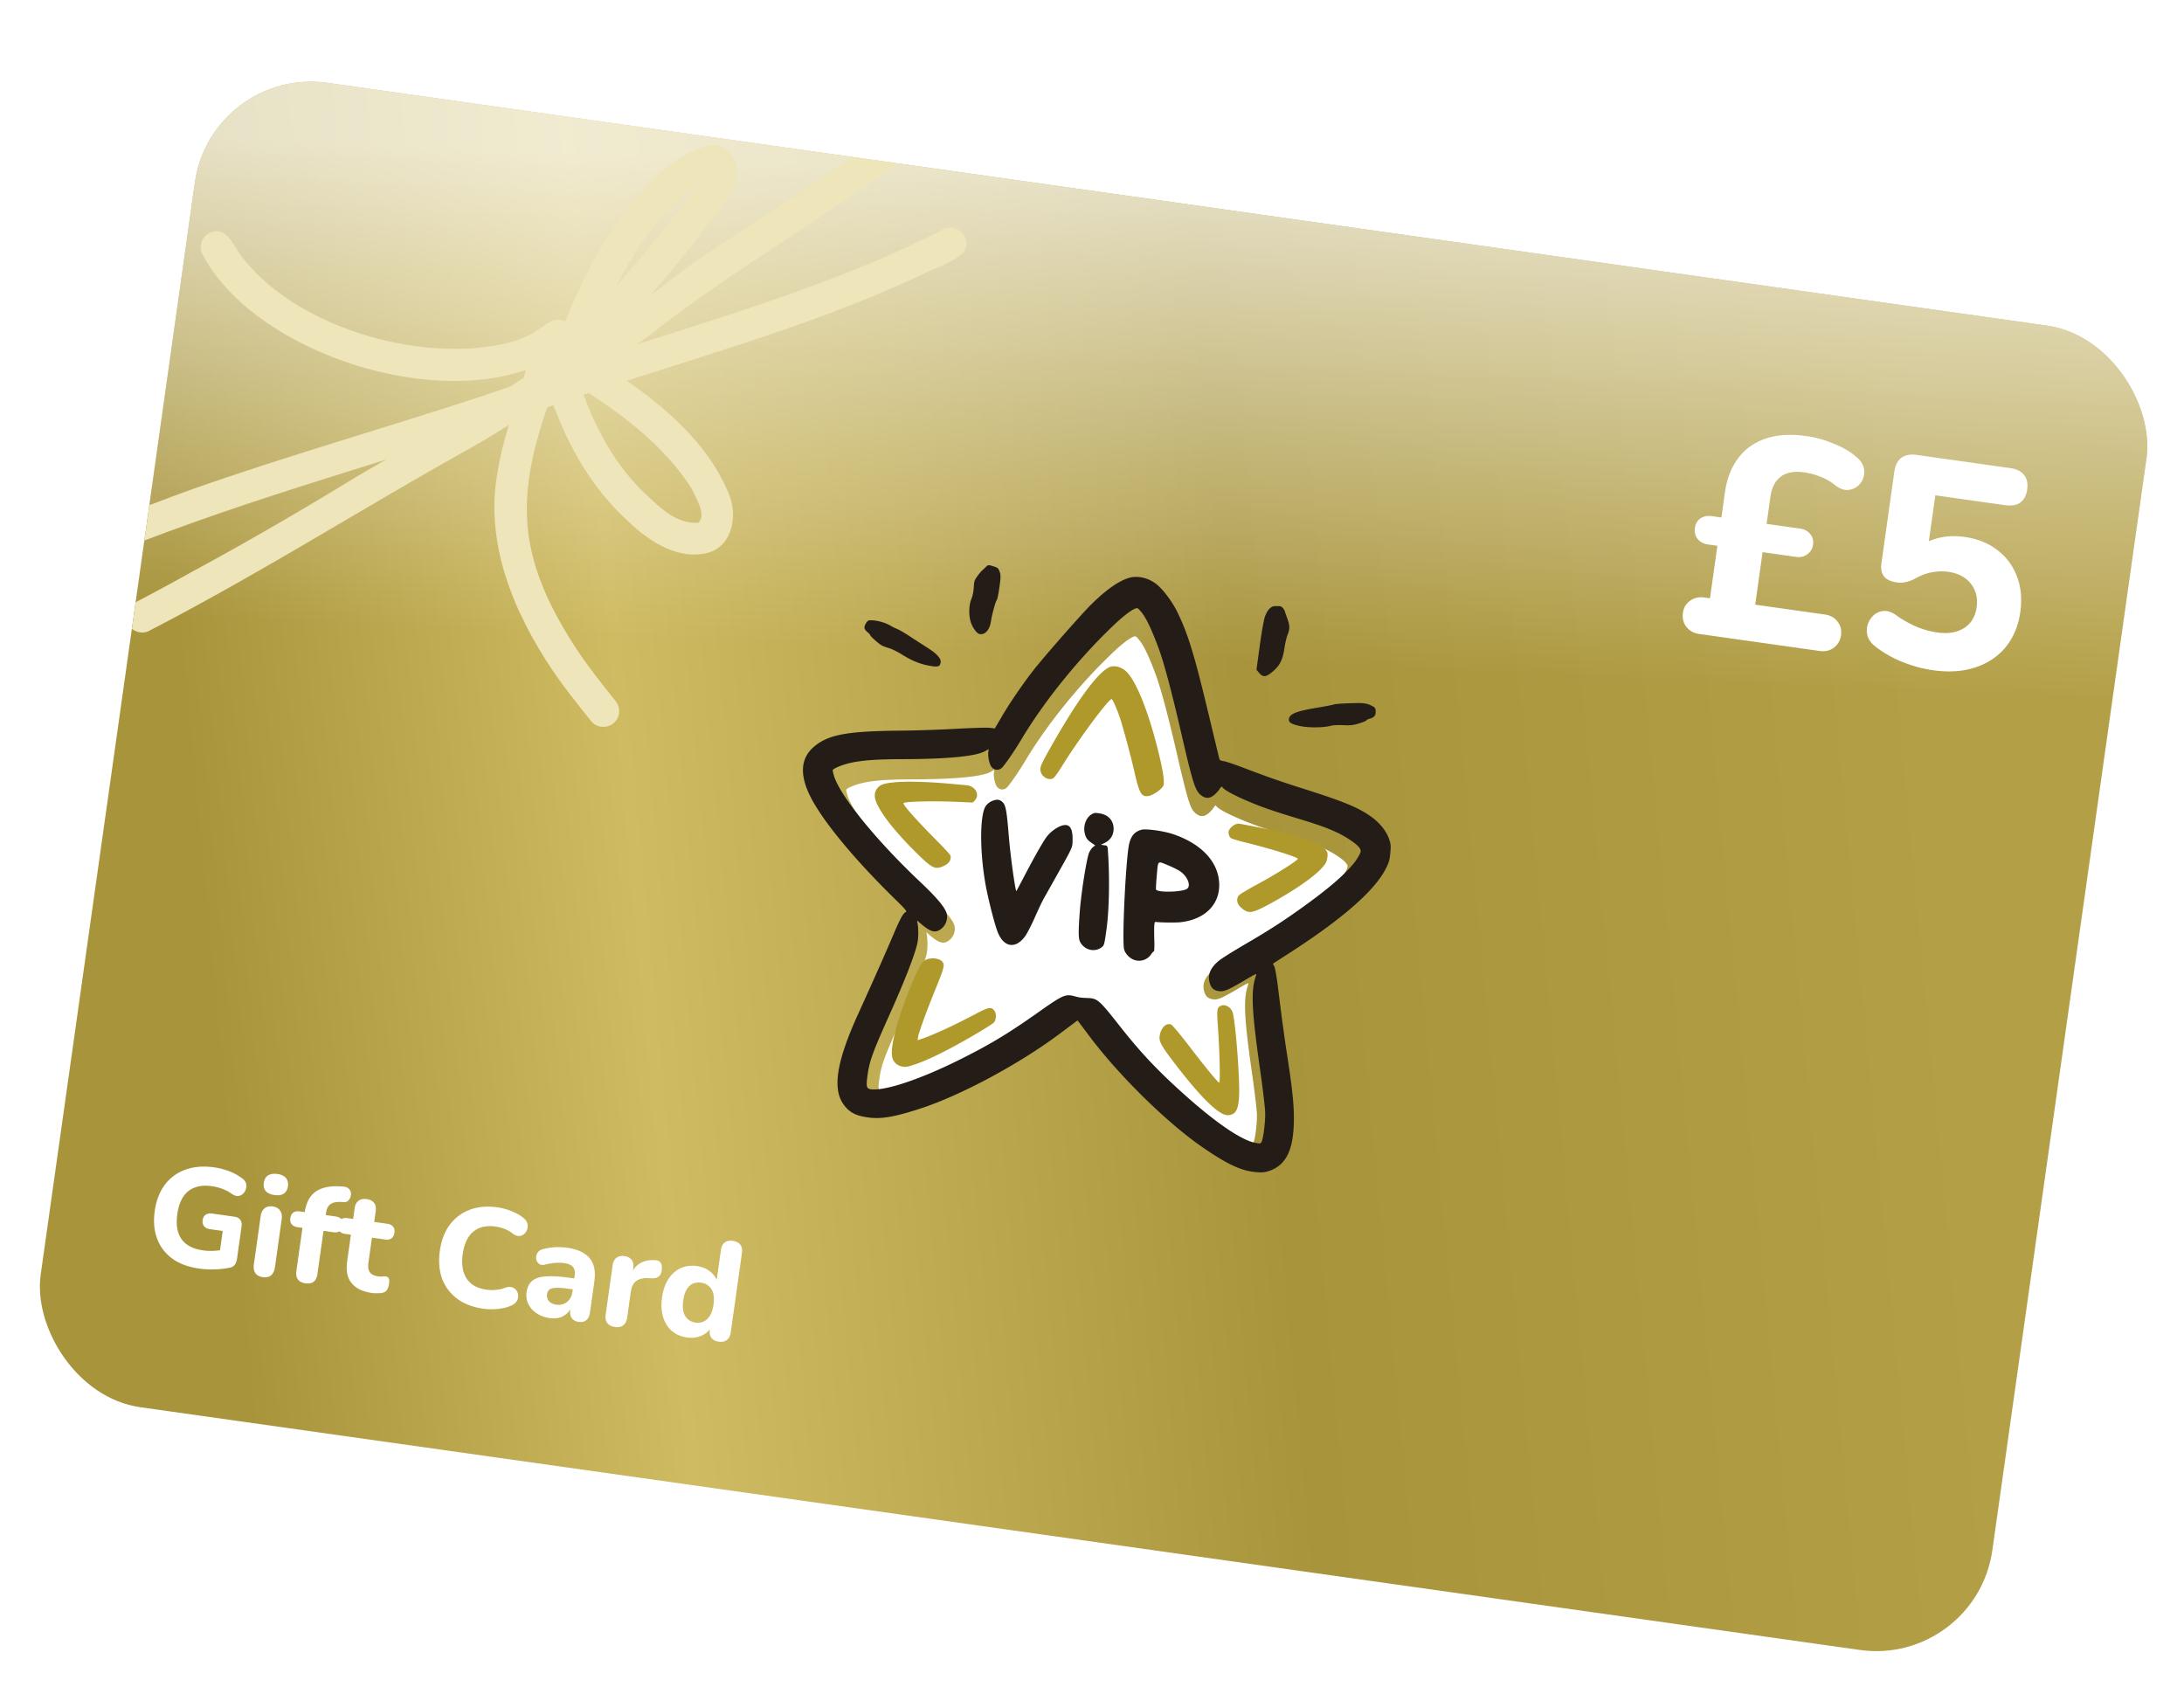
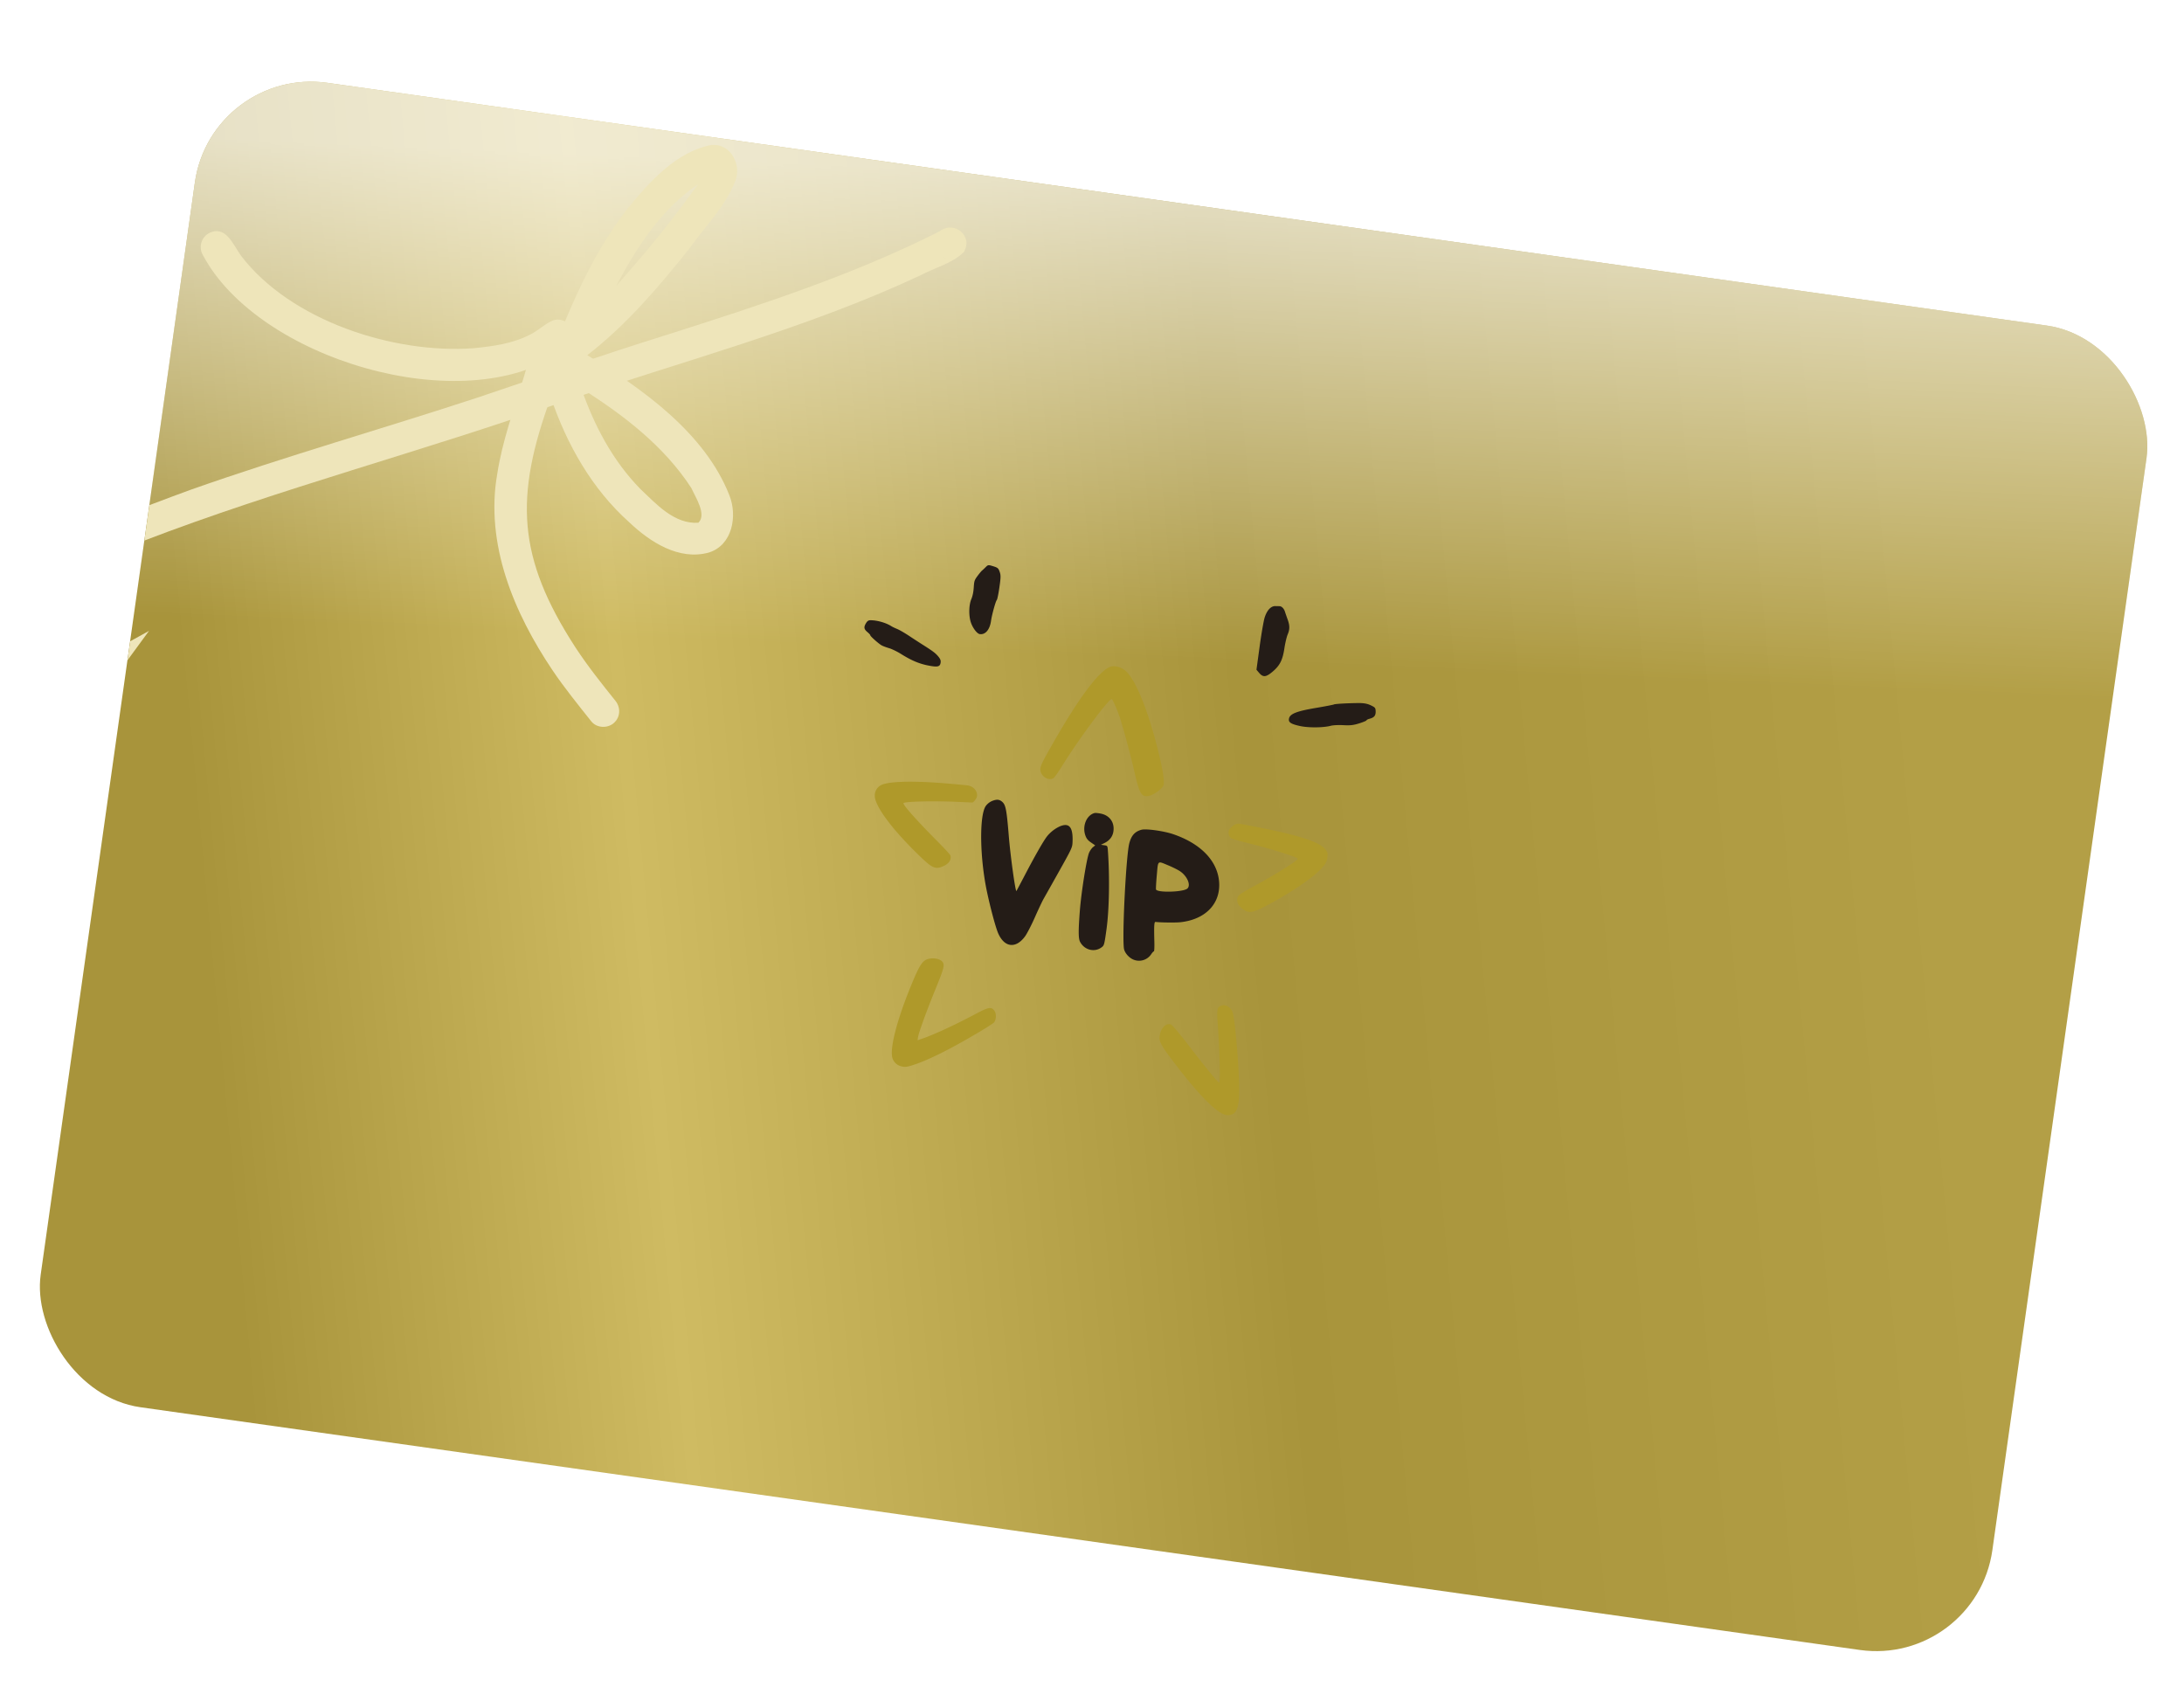
<svg xmlns="http://www.w3.org/2000/svg" width="426" height="329" fill="none" viewBox="0 0 426 329">
  <g filter="url(#a)">
    <g clip-path="url(#b)">
      <rect width="384.457" height="260.881" x="41.205" y=".668" fill="url(#c)" rx="22.884" transform="rotate(8.035 41.205 .668)" />
      <rect width="384.457" height="260.881" x="41.205" y=".668" fill="url(#d)" rx="22.884" style="mix-blend-mode:overlay" transform="rotate(8.035 41.205 .668)" />
      <g fill="#EEE5BA" clip-path="url(#e)" filter="url(#f)">
        <path d="M184.543 34.1c-.293-.057-.551-.203-.802-.352.261.149.528.27.802.352ZM27.831 89.265c26.897-10.335 54.864-17.568 82.012-27.198C133.151 54.1 157.2 47.87 179.549 37.403c2.771-1.497 6.17-2.282 8.426-4.512 1.926-3.066-1.795-6.292-4.7-4.063-16.955 8.567-35.06 14.405-53.122 20.16-12.405 3.87-24.679 8.114-36.987 12.265-18.562 6.096-37.392 11.433-55.821 17.925-5.292 1.878-10.469 4.089-15.87 5.652-1.611.504-2.473 2.335-1.939 3.903 1.459 3.695 5.627 1.31 8.299.535l-.004-.003ZM182.554 7.582c-.55-1.615-2.321-2.431-3.933-1.93-1.611.5-2.473 2.335-1.939 3.903.551 1.611 2.322 2.43 3.933 1.927 1.612-.5 2.473-2.335 1.939-3.903v.003Z" />
-         <path d="M29.066 106.761c21.461-11.076 41.897-24.07 62.959-35.8 8.223-4.647 15.842-10.236 23.898-15.137 3.548-2.035 7.117-4.075 10.455-6.44 16.229-12.974 34.523-23.036 51.061-35.595.902-.652 1.828-1.295 2.677-2.012 3.188-3.03-1.414-7.526-4.524-4.284-11.882 9.098-24.576 17.037-37.054 25.27-7.17 4.657-13.484 10.527-20.771 14.862-8.124 4.528-15.639 10.005-23.578 14.84-8.427 5.204-17.036 9.662-25.49 14.74-10.233 6.252-20.6 12.265-31.146 17.973a464.791 464.791 0 0 1-11.204 6.054c-1.494.781-2.182 2.571-1.425 4.115.718 1.477 2.675 2.193 4.145 1.417l-.003-.003Z" />
+         <path d="M29.066 106.761a464.791 464.791 0 0 1-11.204 6.054c-1.494.781-2.182 2.571-1.425 4.115.718 1.477 2.675 2.193 4.145 1.417l-.003-.003Z" />
        <path d="M123.932 35.182c-1.228 1.433-2.447 2.862-3.712 4.256 3.941-7.468 8.784-14.971 15.928-19.77-3.84 5.343-7.893 10.545-12.213 15.514h-.003Zm12.293 50.482c-4.678.326-8.215-3.648-11.328-6.59-5.394-5.511-9.015-12.394-11.51-19.616 8.182 5.148 16.176 11.271 21.47 19.453.777 1.751 3.037 5.132 1.372 6.753h-.004Zm-16.506 39.073c1.31-1.123 1.382-3.04.32-4.342-2.713-3.381-5.416-6.775-7.792-10.403-11.411-17.594-11.887-29.414-4.804-48.763 3.119 9.165 8.001 17.831 15.303 24.357 4.043 3.84 9.705 7.509 15.517 5.893 4.618-1.44 5.611-7.15 4.005-11.167-4.751-12.105-16.889-20.75-27.715-27.322 7.651-5.949 13.953-13.315 19.947-20.858 3.021-4.265 6.944-8.088 8.878-12.999 1.362-3.206-.787-7.44-4.57-7.163-6.921 1.327-12.116 7.203-16.379 12.408-5.925 7.587-10.017 16.397-13.554 25.283-.017.012-.033.026-.049.041-4.846-2.611-5.59 4.379-6.627 7.476-1.904 6.266-4.204 12.44-5.203 18.939-2.409 13.7 3.255 27.145 10.801 38.361 2.327 3.446 4.965 6.687 7.549 9.942 1.063 1.309 3.132 1.387 4.373.324v-.007Z" />
        <path d="M109.56 52.365c.363-.26.726-.521 1.089-.784-.089.06-.178.124-.267.188-.031.012-.061.028-.091.04 3.116-1.714 1.097-6.638-2.378-5.626-1.649.674-2.943 2.05-4.569 2.815-3.37 1.75-7.174 2.24-10.913 2.625C76.776 52.79 56.66 46.267 46.975 33.54c-1.532-2.168-3.017-6.131-6.35-4.274-1.446.878-1.905 2.794-1.03 4.232 10.74 20.22 50.7 32.248 69.965 18.867Z" />
      </g>
-       <path fill="#fff" d="M331.398 111.355c-1.024-.145-1.848-.609-2.472-1.394-.587-.779-.808-1.68-.663-2.705.144-1.024.604-1.81 1.377-2.358.817-.581 1.738-.8 2.762-.655l2.788.393-1.843 1.133 1.856-13.143 1.376 1.761-3.471-.49c-.834-.118-1.499-.482-1.993-1.094-.456-.605-.627-1.307-.515-2.103.118-.835.477-1.461 1.078-1.88.638-.412 1.375-.56 2.209-.442l3.471.49-1.826 1.425.932-6.6c.358-2.541 1.186-4.707 2.483-6.496 1.298-1.79 3.067-3.088 5.308-3.894 2.28-.8 4.994-.978 8.142-.533 1.821.257 3.606.76 5.357 1.51 1.795.718 3.224 1.558 4.287 2.52.765.611 1.251 1.28 1.458 2.005a3.388 3.388 0 0 1-.07 2.137 3.205 3.205 0 0 1-1.159 1.636c-.525.429-1.177.665-1.957.71-.737.012-1.507-.29-2.309-.906a9.774 9.774 0 0 0-2.953-1.694 13.01 13.01 0 0 0-3.073-.84c-2.01-.284-3.559 0-4.647.853-1.082.815-1.749 2.113-2 3.896l-.956 6.77-.645-1.6 7.397 1.045c.834.118 1.482.46 1.944 1.029.499.573.69 1.277.572 2.111-.113.797-.491 1.42-1.135 1.871-.606.456-1.326.626-2.16.508l-6.543-.924-1.446 10.241 13.598 1.92c1.062.15 1.886.614 2.473 1.393.591.742.815 1.624.67 2.648-.144 1.025-.606 1.83-1.385 2.416-.779.587-1.7.805-2.762.655l-23.555-3.325Zm45.634 7.08c-1.935-.273-3.891-.801-5.87-1.583-1.978-.782-3.752-1.787-5.319-3.014-.803-.616-1.324-1.309-1.564-2.078a4.1 4.1 0 0 1 .029-2.259c.259-.737.653-1.339 1.183-1.806a3.271 3.271 0 0 1 1.974-.824c.78-.045 1.59.244 2.431.866a21.473 21.473 0 0 0 3.814 2.163 16.45 16.45 0 0 0 4.187 1.171c1.442.204 2.709.131 3.803-.217 1.094-.349 1.968-.922 2.622-1.719.654-.798 1.064-1.784 1.23-2.96.257-1.821-.125-3.364-1.145-4.63-.983-1.261-2.46-2.03-4.433-2.309a9.598 9.598 0 0 0-3.088.087c-1.029.164-2.13.57-3.305 1.216-.422.25-.955.465-1.6.644a4.822 4.822 0 0 1-1.99.126c-1.176-.166-2.011-.555-2.505-1.166-.489-.65-.658-1.505-.508-2.567L369.5 79.71c.176-1.251.633-2.154 1.368-2.708.774-.548 1.768-.737 2.982-.566l18.263 2.578c1.252.177 2.155.633 2.709 1.37.559.697.755 1.634.589 2.81-.16 1.138-.608 1.984-1.344 2.538-.731.515-1.722.685-2.974.508l-13.598-1.92-1.534 10.868-2.162-.305c1.114-1.042 2.495-1.776 4.141-2.201 1.646-.425 3.398-.507 5.257-.245 2.541.36 4.683 1.222 6.424 2.59 1.747 1.33 3.014 3.037 3.803 5.121.789 2.085 1.004 4.398.646 6.939-.375 2.655-1.314 4.921-2.817 6.798-1.497 1.839-3.464 3.167-5.901 3.983-2.436.817-5.21 1.006-8.32.567ZM38.858 235.144c-2.157-.305-3.93-.971-5.32-1.999-1.37-1.026-2.342-2.327-2.915-3.906-.572-1.578-.719-3.355-.44-5.331.215-1.523.635-2.859 1.26-4.01.645-1.166 1.463-2.114 2.453-2.843 1.011-.744 2.175-1.264 3.493-1.559 1.335-.292 2.8-.326 4.396-.1.978.138 1.942.385 2.89.74.948.356 1.84.852 2.674 1.487.35.272.564.588.643.951.099.346.085.705-.041 1.075a2.02 2.02 0 0 1-.573.918 1.585 1.585 0 0 1-.947.421c-.355.024-.743-.105-1.166-.387a7.146 7.146 0 0 0-1.803-.975 9.417 9.417 0 0 0-2.168-.556c-1.287-.181-2.4-.089-3.34.278-.936.348-1.689.963-2.257 1.844-.547.866-.917 1.978-1.109 3.338-.289 2.048-.018 3.667.812 4.857.849 1.192 2.243 1.925 4.182 2.198.653.093 1.333.124 2.04.094a13.6 13.6 0 0 0 2.115-.256l-1.03 1.602.737-5.221-2.447-.345c-.544-.077-.942-.272-1.193-.585-.252-.312-.345-.704-.278-1.176.07-.489.267-.84.592-1.053.329-.231.765-.308 1.309-.231l4.269.602c.544.077.93.28 1.162.608.249.331.335.768.258 1.312l-.89 6.308c-.067.472-.214.858-.441 1.158-.227.301-.569.493-1.024.577a17.45 17.45 0 0 1-2.846.319c-1.04.038-2.06-.013-3.057-.154Zm12.416 1.669c-.671-.094-1.16-.358-1.47-.79-.288-.447-.382-1.024-.282-1.731l1.313-9.299c.102-.725.352-1.254.75-1.586.42-.347.964-.474 1.635-.379.652.092 1.123.362 1.41.809.31.432.413 1.01.31 1.735l-1.312 9.3c-.1.706-.35 1.235-.751 1.585-.398.332-.933.451-1.603.356Zm2.26-16.015c-.76-.107-1.326-.363-1.694-.766-.348-.419-.475-.955-.383-1.607.094-.671.365-1.15.813-1.438.468-.304 1.083-.402 1.844-.295.761.108 1.316.371 1.663.79.35.401.478.936.384 1.607-.093.652-.364 1.132-.814 1.438-.447.288-1.051.379-1.813.271Zm6.045 17.215c-.671-.094-1.162-.349-1.473-.762-.294-.411-.393-.952-.298-1.623l1.19-8.429-.98-.138c-.507-.072-.886-.264-1.138-.577-.234-.31-.317-.701-.25-1.172.071-.508.26-.869.569-1.085.328-.231.746-.31 1.253-.239l2.176.307-1.35.919.119-.843c.273-1.939.959-3.322 2.055-4.147 1.114-.822 2.628-1.2 4.542-1.134l.881.042c.477.03.838.155 1.084.374.265.223.422.485.472.788.05.303.025.605-.073.905-.095.282-.259.527-.492.735-.212.192-.482.274-.81.246l-.385-.027c-.99-.065-1.72.072-2.194.412-.47.321-.762.881-.875 1.679l-.13.924-.452-.535 2.448.346c.525.074.905.266 1.138.576.236.292.319.692.247 1.2-.066.471-.255.824-.565 1.057-.31.234-.728.313-1.254.239l-1.93-.272-1.19 8.429c-.198 1.395-.976 1.997-2.335 1.805Zm13.004 1.892c-1.25-.177-2.272-.534-3.066-1.071-.774-.535-1.314-1.23-1.618-2.087-.287-.854-.344-1.888-.173-3.102l.722-5.112-1.142-.161c-.508-.072-.887-.264-1.139-.577-.233-.31-.317-.701-.25-1.172.071-.508.261-.869.569-1.085.328-.231.746-.31 1.254-.239l1.142.161.291-2.066c.098-.689.352-1.18.763-1.473.414-.311.947-.421 1.6-.329.67.095 1.152.348 1.445.759.296.393.395.934.298 1.623l-.292 2.066 2.584.365c.507.071.878.262 1.111.573.236.292.318.692.247 1.199-.067.471-.255.824-.566 1.057-.31.234-.719.315-1.226.243l-2.583-.364-.699 4.948c-.107.762-.016 1.357.275 1.786.309.432.853.703 1.632.813.272.038.53.047.773.026s.466-.027.668-.017a.737.737 0 0 1 .59.333c.141.186.17.569.088 1.15a2.819 2.819 0 0 1-.378 1.111c-.192.306-.479.505-.862.599-.248.058-.585.084-1.01.08-.408.016-.758.003-1.048-.037Zm21.687 3.061c-2.066-.292-3.776-.949-5.13-1.972a8.556 8.556 0 0 1-2.914-3.906c-.57-1.596-.713-3.401-.429-5.413.213-1.504.62-2.824 1.225-3.959.624-1.15 1.423-2.092 2.395-2.823.975-.75 2.103-1.275 3.384-1.575 1.299-.297 2.719-.337 4.26-.12.906.128 1.805.375 2.696.742.912.35 1.683.783 2.313 1.297.417.317.68.678.79 1.082a1.95 1.95 0 0 1-.025 1.161 1.784 1.784 0 0 1-.601.914 1.58 1.58 0 0 1-.97.39c-.373.021-.769-.118-1.189-.418a6.193 6.193 0 0 0-1.613-.949 7.805 7.805 0 0 0-1.791-.474c-1.215-.172-2.274-.072-3.176.3-.883.356-1.596.958-2.141 1.806-.545.847-.91 1.933-1.098 3.256-.184 1.305-.133 2.449.154 3.432.286.984.803 1.778 1.55 2.382.767.589 1.758.97 2.972 1.141a7.53 7.53 0 0 0 1.798.032 7.05 7.05 0 0 0 1.863-.43c.505-.169.933-.192 1.286-.068.373.108.658.314.855.619.218.29.329.62.332.99.021.373-.066.73-.262 1.072-.197.343-.512.612-.947.81-.734.358-1.609.595-2.624.711a11.636 11.636 0 0 1-2.963-.03Zm12.944 1.827c-.979-.138-1.831-.453-2.557-.943-.726-.491-1.26-1.093-1.603-1.807a3.922 3.922 0 0 1-.342-2.295c.139-.979.501-1.713 1.088-2.204.589-.508 1.472-.799 2.647-.874 1.178-.092 2.709-.006 4.595.26l1.441.204-.3 2.121-1.414-.2c-.924-.13-1.684-.182-2.279-.155-.575.011-1.006.117-1.293.316-.269.203-.433.512-.492.929-.071.508.042.949.34 1.324.317.378.81.614 1.481.708.526.075 1.005.022 1.437-.157a2.783 2.783 0 0 0 1.121-.868c.297-.402.484-.875.56-1.419l.442-3.127c.112-.797.01-1.385-.306-1.762-.314-.396-.906-.655-1.776-.778a7.628 7.628 0 0 0-1.631-.036c-.578.03-1.23.132-1.957.306-.424.125-.784.121-1.08-.013a1.36 1.36 0 0 1-.63-.644 1.684 1.684 0 0 1-.122-.905 1.73 1.73 0 0 1 .403-.886c.224-.282.556-.467.993-.553.9-.224 1.731-.347 2.492-.369.78-.02 1.487.016 2.121.105 1.396.197 2.508.567 3.338 1.109.85.527 1.441 1.248 1.774 2.164.336.898.41 2.008.223 3.332l-.852 6.036c-.095.671-.331 1.164-.708 1.481-.378.316-.874.431-1.491.344-.616-.087-1.071-.336-1.364-.747-.275-.409-.365-.948-.271-1.619l.142-1.006.168.19a3.524 3.524 0 0 1-.934 1.504 3.645 3.645 0 0 1-1.478.845c-.577.159-1.219.189-1.926.089Zm12.75 1.744c-.689-.097-1.189-.352-1.5-.766-.312-.414-.42-.956-.325-1.627l1.362-9.652c.095-.671.339-1.154.732-1.45.414-.311.938-.422 1.572-.333.653.092 1.126.344 1.419.755.296.393.396.925.302 1.596l-.2 1.414-.272-.039c.371-1.057.97-1.832 1.798-2.325.828-.493 1.836-.693 3.024-.599.459.028.786.194.984.499.218.29.293.735.227 1.336-.043.567-.223.994-.541 1.282-.3.291-.763.429-1.39.414l-.633-.034c-1.046-.055-1.859.135-2.438.571-.561.439-.909 1.138-1.045 2.099l-.714 5.057c-.095.671-.349 1.162-.762 1.474-.396.313-.929.423-1.6.328Zm14.031 2.037c-1.16-.164-2.144-.59-2.953-1.277-.791-.685-1.357-1.587-1.698-2.708-.341-1.12-.41-2.397-.208-3.829.202-1.432.621-2.63 1.256-3.594s1.428-1.666 2.377-2.105c.968-.436 2.031-.573 3.192-.409 1.051.148 1.94.533 2.666 1.153.744.623 1.203 1.362 1.378 2.219l-.299-.042.91-6.444c.097-.689.342-1.182.735-1.477.396-.314.929-.424 1.599-.329.653.092 1.135.345 1.446.759.314.395.423.937.325 1.626l-2.184 15.471c-.094.671-.349 1.162-.762 1.474-.396.313-.92.424-1.572.332-.653-.092-1.135-.345-1.446-.758-.294-.412-.393-.953-.298-1.623l.261-1.849.149 1.102c-.379.853-1.024 1.492-1.934 1.918-.89.411-1.87.541-2.94.39Zm1.658-2.9c.598.084 1.135.012 1.611-.217.476-.228.881-.606 1.214-1.132.335-.544.566-1.26.691-2.148.187-1.324.052-2.332-.405-3.025-.454-.711-1.125-1.129-2.014-1.255a2.98 2.98 0 0 0-1.607.189c-.473.211-.878.588-1.214 1.132-.315.529-.535 1.238-.66 2.126-.187 1.323-.054 2.349.397 3.079.454.711 1.117 1.128 1.987 1.251Z" />
      <g clip-path="url(#g)">
-         <path fill="#fff" fill-rule="evenodd" d="M222.536 112.971c.797 1.116 1.891 3.528 3.015 6.65.953 2.646 2.385 8.05 4.091 15.442 1.949 8.442 2.501 10.265 3.359 11.09.921.885 1.752.963 2.65.248.375-.299.853-.817 1.064-1.15.221-.352.42-.522.472-.405.237.54 2.479 1.739 5.678 3.037 2.249.913 4.394 1.636 8.773 2.958 4.984 1.505 7.278 2.47 9.485 3.994 1.417.978 1.901 1.603 1.676 2.166-.879 2.197-4.036 5.254-9.681 9.37-4.075 2.972-7.005 4.875-11.717 7.611-2.102 1.22-4.241 2.557-4.754 2.97-1.634 1.318-2.196 2.654-1.751 4.16.284.962.743 1.369 1.696 1.503.942.133 1.655-.166 4.801-2.012 2.223-1.305 2.242-1.312 2.049-.767-.961 2.71-.786 6.343.857 17.822.454 3.171.847 6.496.872 7.387.047 1.639-.314 4.661-.644 5.401-.167.372-.25.39-1.113.239-2.491-.437-7.078-3.509-12.76-8.548-5.218-4.627-8.451-8.028-12.416-13.061-3.776-4.793-4.129-5.105-5.863-5.186-1.513-.071-1.491-.068-2.655-.37-1.556-.403-2.116-.148-6.558 2.988-5.643 3.984-8.988 5.99-14.793 8.871-7.178 3.563-13.703 5.719-16.228 5.362-.836-.118-.916-.481-.6-2.719.362-2.565.944-4.153 4.087-11.156 2.729-6.078 4.517-10.645 5.092-13 .247-1.012.254-2.989.014-4.015-.082-.352-.081-.352.368.045 1.962 1.732 2.874 2.031 3.931 1.289a2.823 2.823 0 0 0 1.177-2.729c-.165-1.124-1.693-2.98-5.073-6.165-7.979-7.518-14.706-15.78-15.832-19.445-.152-.492-.264-.982-.25-1.088.036-.27 1.552-.926 2.926-1.266 2.181-.54 5.008-.762 9.814-.77 8.313-.013 13.65-.509 15.361-1.428l.79-.424-.069.488c-.118.836.193 2.32.587 2.802.498.611 1.218.702 1.841.234.453-.339 2.364-3.091 3.68-5.296 4.283-7.181 10.913-15.332 17.448-21.452 1.887-1.766 3.505-2.899 4.036-2.824.151.021.632.538 1.067 1.149Z" clip-rule="evenodd" />
-         <path fill="#241C17" fill-rule="evenodd" d="M220.459 100.361c-2.027.494-4.647 2.302-7.638 5.271-1.762 1.749-7.923 8.731-10.682 12.105-2.068 2.529-5.087 6.901-6.819 9.876l-1.264 2.17-1.069-.117c-.588-.065-3.531.023-6.54.195-3.009.171-7.712.331-10.451.353-10.225.086-13.938.692-16.708 2.727-2.92 2.145-3.437 5.198-1.586 9.368 2.092 4.713 8.505 12.596 16.962 20.85 1.866 1.821 2.296 2.328 2.053 2.422-.542.209-1.12 1.263-2.558 4.658-1.325 3.129-4.121 9.422-6.772 15.247-4.234 9.299-5.078 14.681-2.78 17.729 1.033 1.371 2.075 1.974 4.044 2.341 2.86.532 5.391.155 10.839-1.615 7.892-2.564 19.299-8.683 27.193-14.587l3.497-2.615 2.47 3.274c5.805 7.696 15.176 16.861 22.048 21.563 4.715 3.226 7.359 4.464 10.106 4.732 1.308.127 1.818.091 2.679-.188 2.912-.947 4.406-3.339 4.785-7.659.301-3.445.035-6.926-1.085-14.162-.644-4.157-1.197-8.232-1.915-14.09-.236-1.921-.555-3.728-.709-4.015l-.281-.523 2.716-1.743c10.817-6.941 17.172-12.485 19.371-16.899.572-1.149.685-1.556.82-2.963.137-1.435.103-1.776-.284-2.83-.566-1.543-1.842-3.102-3.495-4.268-2.496-1.762-5.257-2.905-12.862-5.321-5.029-1.598-7.266-2.381-12.436-4.35-1.463-.557-3.001-1.062-3.418-1.122-.617-.088-.778-.186-.867-.53-.061-.232-.981-4.054-2.044-8.494-2.805-11.708-3.987-15.595-6.043-19.88-1.138-2.373-3.094-4.915-4.532-5.891-1.468-.997-3.258-1.381-4.745-1.019Zm2.508 7.188c.839 1.178 1.99 3.722 3.173 7.015 1.003 2.792 2.509 8.493 4.304 16.291 2.05 8.906 2.631 10.829 3.534 11.699.97.934 1.845 1.016 2.79.261.395-.315.9-.861 1.121-1.213.234-.371.443-.551.497-.427.251.569 2.611 1.834 5.979 3.202 2.369.963 4.627 1.725 9.238 3.118 5.249 1.586 7.664 2.605 9.988 4.211 1.492 1.032 2.001 1.691 1.764 2.285-.926 2.319-4.252 5.544-10.197 9.888-4.292 3.137-7.379 5.146-12.342 8.033-2.214 1.289-4.467 2.699-5.007 3.136-1.721 1.39-2.314 2.8-1.845 4.388.299 1.016.782 1.445 1.786 1.586.991.14 1.743-.175 5.056-2.125 2.341-1.377 2.362-1.384 2.158-.809-1.012 2.86-.829 6.693.898 18.802.477 3.346.889 6.853.916 7.794.049 1.729-.332 4.917-.68 5.698-.176.393-.263.412-1.172.252-2.623-.459-7.453-3.7-13.435-9.014-5.494-4.881-8.897-8.467-13.071-13.776-3.976-5.056-4.348-5.386-6.174-5.471-1.593-.074-1.57-.071-2.796-.388-1.638-.425-2.228-.156-6.907 3.153-5.944 4.205-9.466 6.322-15.58 9.363-7.56 3.761-14.432 6.038-17.092 5.663-.88-.125-.964-.508-.631-2.87.382-2.705.995-4.381 4.307-11.77 2.876-6.414 4.76-11.232 5.366-13.717.261-1.067.268-3.153.016-4.236-.086-.371-.084-.371.388.047 2.066 1.827 3.026 2.143 4.14 1.36a2.985 2.985 0 0 0 1.239-2.881c-.173-1.185-1.781-3.142-5.34-6.502-8.4-7.929-15.482-16.644-16.668-20.511-.159-.519-.277-1.035-.262-1.147.037-.285 1.634-.978 3.081-1.337 2.298-.57 5.275-.805 10.336-.815 8.754-.016 14.375-.541 16.177-1.51l.832-.448-.073.515c-.124.881.203 2.447.617 2.956.525.643 1.282.74 1.939.246.477-.358 2.491-3.262 3.876-5.588 4.514-7.578 11.497-16.179 18.382-22.638 1.987-1.864 3.691-3.059 4.25-2.981.159.023.665.568 1.124 1.212Z" clip-rule="evenodd" />
        <path fill="#AF992A" fill-rule="evenodd" d="M216.412 117.828c-2.255 1.012-6.086 6.184-11.11 14.996-2.302 4.04-2.528 4.56-2.322 5.36.292 1.13 1.652 1.841 2.488 1.3.221-.142.953-1.156 1.627-2.253 3.178-5.173 9.163-13.25 9.751-13.16.183.028 1.059 2.017 1.588 3.607.632 1.898 2.156 7.565 2.794 10.385.994 4.405 1.394 5.115 2.758 4.907 1.048-.159 2.898-1.524 2.995-2.208.133-.945-.175-2.898-.977-6.189-1.924-7.899-4.35-14.003-6.31-15.879-.951-.91-2.358-1.281-3.282-.866Zm-31.183 22.741c-7.118-.633-12.271-.489-13.55.377-.698.474-1.056 1.149-1.049 1.981.016 1.915 3.042 6.092 7.899 10.908 3.225 3.197 3.797 3.507 5.327 2.878 1.199-.493 1.742-1.242 1.54-2.123-.037-.162-1.074-1.306-2.303-2.542-4.395-4.419-7.135-7.507-6.843-7.711.443-.308 5.97-.429 10.455-.228 1.566.069 2.87.13 2.9.134.256.036.899-.776.961-1.212.15-1.062-.743-2.031-1.988-2.156-.372-.037-1.879-.175-3.349-.306Zm55.918 7.872c-.484.124-1.202.726-1.415 1.184-.22.475-.029 1.259.379 1.558.179.131 1.528.532 2.996.891 4.371 1.067 9.738 2.73 10.042 3.111.19.24-4.403 3.14-8.08 5.103a53.694 53.694 0 0 0-2.601 1.484c-.912.571-1.05.731-1.132 1.312-.103.727.316 1.407 1.277 2.076 1.107.769 1.902.578 5.287-1.272 4.597-2.513 8.52-5.24 10.009-6.96.727-.839.879-1.136.991-1.932.117-.83.073-1.019-.375-1.615-1.082-1.439-5.2-2.778-13.486-4.384-3.808-.738-3.408-.681-3.892-.556Zm-59.751 26.238c-1.419.221-1.977 1.041-3.85 5.661-2.725 6.721-4.069 12.133-3.438 13.844.291.787.912 1.327 1.752 1.524.719.168 1.073.117 2.539-.367 2.008-.662 5.043-2.08 8.309-3.883 3.533-1.95 6.964-4.024 7.208-4.358.424-.58.449-1.716.049-2.248-.616-.819-1.09-.738-3.675.631-4.099 2.17-8.129 4.037-10.373 4.803l-.94.321.084-.579c.126-.875 1.666-5.121 3.379-9.311 1.767-4.324 1.899-4.881 1.303-5.503-.432-.452-1.427-.678-2.347-.535Zm56.896 9.151c-.915.303-.983.664-.744 3.968.35 4.837.497 10.89.269 11.075-.14.114-2.579-2.842-5.643-6.842-1.958-2.555-3.478-4.375-3.745-4.484-.97-.394-2.008.651-2.234 2.247-.152 1.079.324 1.927 3.128 5.578 5.015 6.529 8.476 9.884 10.161 9.849 1.526-.032 2.085-1.01 2.214-3.87.147-3.241-.669-13.92-1.226-16.054-.264-1.015-1.346-1.742-2.18-1.467Z" clip-rule="evenodd" />
        <path fill="#241C17" d="M191.557 98.988c.154-.127.481-.434.727-.682.412-.414.51-.431 1.226-.218 1.124.333 1.227.417 1.503 1.218.21.61.198 1.084-.078 2.987-.181 1.245-.403 2.336-.495 2.426-.228.223-.967 2.893-1.139 4.113-.24 1.7-1.105 2.711-2.189 2.558-.573-.081-1.484-1.339-1.804-2.491-.37-1.331-.305-3.231.147-4.315.262-.627.42-1.385.479-2.295.081-1.25.138-1.427.716-2.214.345-.47.753-.96.907-1.087ZM246.667 108.189c.446-1.435 1.22-2.276 2.082-2.262l.823.015c.426.008.869.456 1.065 1.076.105.334.333.994.505 1.465.446 1.217.453 1.964.026 2.971-.201.476-.49 1.701-.643 2.723-.346 2.313-.907 3.393-2.404 4.627-1.223 1.008-1.774 1.034-2.547.12l-.495-.584.616-4.502c.338-2.476.776-5.018.972-5.649ZM168.9 109.289c.264-.443.486-.6.857-.603 1.313-.013 3.062.484 4.133 1.175.183.117.678.354 1.102.526.423.172 1.44.756 2.259 1.299.818.542 1.937 1.27 2.485 1.617 2.21 1.398 2.688 1.753 3.24 2.402.437.515.557.815.496 1.243-.117.83-.588.933-2.505.548-1.747-.351-3.257-.999-5.269-2.262-.714-.448-1.743-.944-2.286-1.103-.544-.158-1.192-.402-1.441-.541-.597-.334-2.242-1.799-2.218-1.974.011-.076-.232-.347-.539-.602-.697-.579-.767-.963-.314-1.725ZM260.199 125.107c.18-.105 2.279-.23 4.467-.267 1.365-.023 2.054.1 2.866.511.712.36.779.454.797 1.117.023.825-.294 1.2-1.214 1.437-.303.077-.56.213-.572.3-.013.087-.655.356-1.428.597-1.139.355-1.725.422-3.08.349-.92-.05-2.012.001-2.425.111-1.468.393-4.375.42-6.034.056-1.847-.405-2.325-.741-2.139-1.504.219-.894 1.532-1.4 5.295-2.037 1.797-.304 3.357-.606 3.467-.67ZM211.69 150.613c-.621-1.829.275-3.945 1.832-4.328.155-.038.692.014 1.194.115 1.733.348 2.708 1.715 2.463 3.451-.142 1.011-.738 1.792-1.739 2.284l-.706.346.648.091c.637.09.648.106.716 1.049.371 5.167.262 11.479-.264 15.299-.398 2.885-.463 3.153-.841 3.468-1.38 1.149-3.441.686-4.317-.97-.338-.639-.35-2.133-.048-6.059.282-3.659 1.337-10.268 1.81-11.345.174-.394.512-.874.752-1.067l.436-.35-.824-.569c-.631-.435-.892-.768-1.112-1.415ZM192.299 144.888a3.026 3.026 0 0 1 1.22-.954c.897-.356 1.421-.312 1.967.167.683.598.865 1.542 1.284 6.661.326 3.979 1.29 10.924 1.49 10.733.025-.024.798-1.481 1.717-3.239 1.935-3.7 3.613-6.625 4.264-7.437 1.049-1.307 2.787-2.317 3.752-2.18.917.129 1.304 1.193 1.211 3.332-.045 1.044-.124 1.216-2.577 5.598a1110.724 1110.724 0 0 1-3.045 5.415c-.282.493-1.057 2.131-1.722 3.64-.665 1.509-1.527 3.179-1.916 3.712-1.799 2.464-4.041 2.199-5.257-.623-.482-1.121-1.464-4.755-2.151-7.963-1.433-6.695-1.55-15.031-.237-16.862Z" />
        <path fill="#241C17" fill-rule="evenodd" d="M222.654 149.549c-1.29.355-1.968 1.105-2.377 2.63-.614 2.29-1.403 17.56-1.059 20.473.099.832.926 1.827 1.844 2.218a2.845 2.845 0 0 0 3.481-1.038c.212-.321.449-.574.527-.563.079.011.12-.816.093-1.839-.084-3.166-.04-3.934.226-3.902 1.034.126 3.959.157 4.892.053 4.896-.547 7.847-3.649 7.509-7.893-.325-4.078-3.587-7.452-8.976-9.282-1.812-.616-5.282-1.098-6.16-.857Zm7.363 7.994c-.469-.285-1.437-.758-2.15-1.052-1.008-.414-1.502-.669-1.77-.519-.302.169-.316.854-.455 2.405-.124 1.385-.196 2.646-.16 2.803.156.675 5.26.552 6.1-.148.797-.664-.059-2.574-1.565-3.489Z" clip-rule="evenodd" />
      </g>
    </g>
  </g>
  <defs>
    <clipPath id="b">
      <rect width="384.457" height="260.881" x="41.205" y=".668" fill="#fff" rx="22.884" transform="rotate(8.035 41.205 .668)" />
    </clipPath>
    <clipPath id="e">
      <path fill="#fff" d="m186.865 5.052-172.04 10.59 7.722 122.478 172.04-10.59z" />
    </clipPath>
    <clipPath id="g">
      <path fill="#fff" d="m299.908 91.053-151.82-21.43-21.43 151.82 151.819 21.43z" />
    </clipPath>
    <linearGradient id="c" x1="62.521" x2="406.124" y1="163.834" y2="81.899" gradientUnits="userSpaceOnUse">
      <stop stop-color="#A8943B" />
      <stop offset=".24" stop-color="#CFBB62" />
      <stop offset=".58" stop-color="#A8943B" />
      <stop offset=".96" stop-color="#B39F46" />
    </linearGradient>
    <linearGradient id="d" x1="155.085" x2="146.033" y1="97.683" y2="4.694" gradientUnits="userSpaceOnUse">
      <stop stop-color="#fff" stop-opacity="0" />
      <stop offset="1" stop-color="#fff" stop-opacity=".7" />
    </linearGradient>
    <filter id="a" width="430.878" height="331.213" x="-2.125" y=".668" color-interpolation-filters="sRGB" filterUnits="userSpaceOnUse">
      <feFlood flood-opacity="0" result="BackgroundImageFix" />
      <feColorMatrix in="SourceAlpha" result="hardAlpha" values="0 0 0 0 0 0 0 0 0 0 0 0 0 0 0 0 0 0 127 0" />
      <feMorphology in="SourceAlpha" operator="dilate" radius="1.144" result="effect1_dropShadow_5596_127672" />
      <feOffset dy="12.29" />
      <feGaussianBlur stdDeviation="2.861" />
      <feColorMatrix values="0 0 0 0 0.251 0 0 0 0 0.259 0 0 0 0 0.247 0 0 0 0.16 0" />
      <feBlend in2="BackgroundImageFix" result="effect1_dropShadow_5596_127672" />
      <feBlend in="SourceGraphic" in2="effect1_dropShadow_5596_127672" result="shape" />
    </filter>
    <filter id="f" width="179.603" height="134.524" x="14.825" y="5.051" color-interpolation-filters="sRGB" filterUnits="userSpaceOnUse">
      <feFlood flood-opacity="0" result="BackgroundImageFix" />
      <feColorMatrix in="SourceAlpha" result="hardAlpha" values="0 0 0 0 0 0 0 0 0 0 0 0 0 0 0 0 0 0 127 0" />
      <feOffset dy="4" />
      <feComposite in2="hardAlpha" operator="out" />
      <feColorMatrix values="0 0 0 0 0.686 0 0 0 0 0.6 0 0 0 0 0.165 0 0 0 1 0" />
      <feBlend in2="BackgroundImageFix" result="effect1_dropShadow_5596_127672" />
      <feBlend in="SourceGraphic" in2="effect1_dropShadow_5596_127672" result="shape" />
    </filter>
  </defs>
</svg>